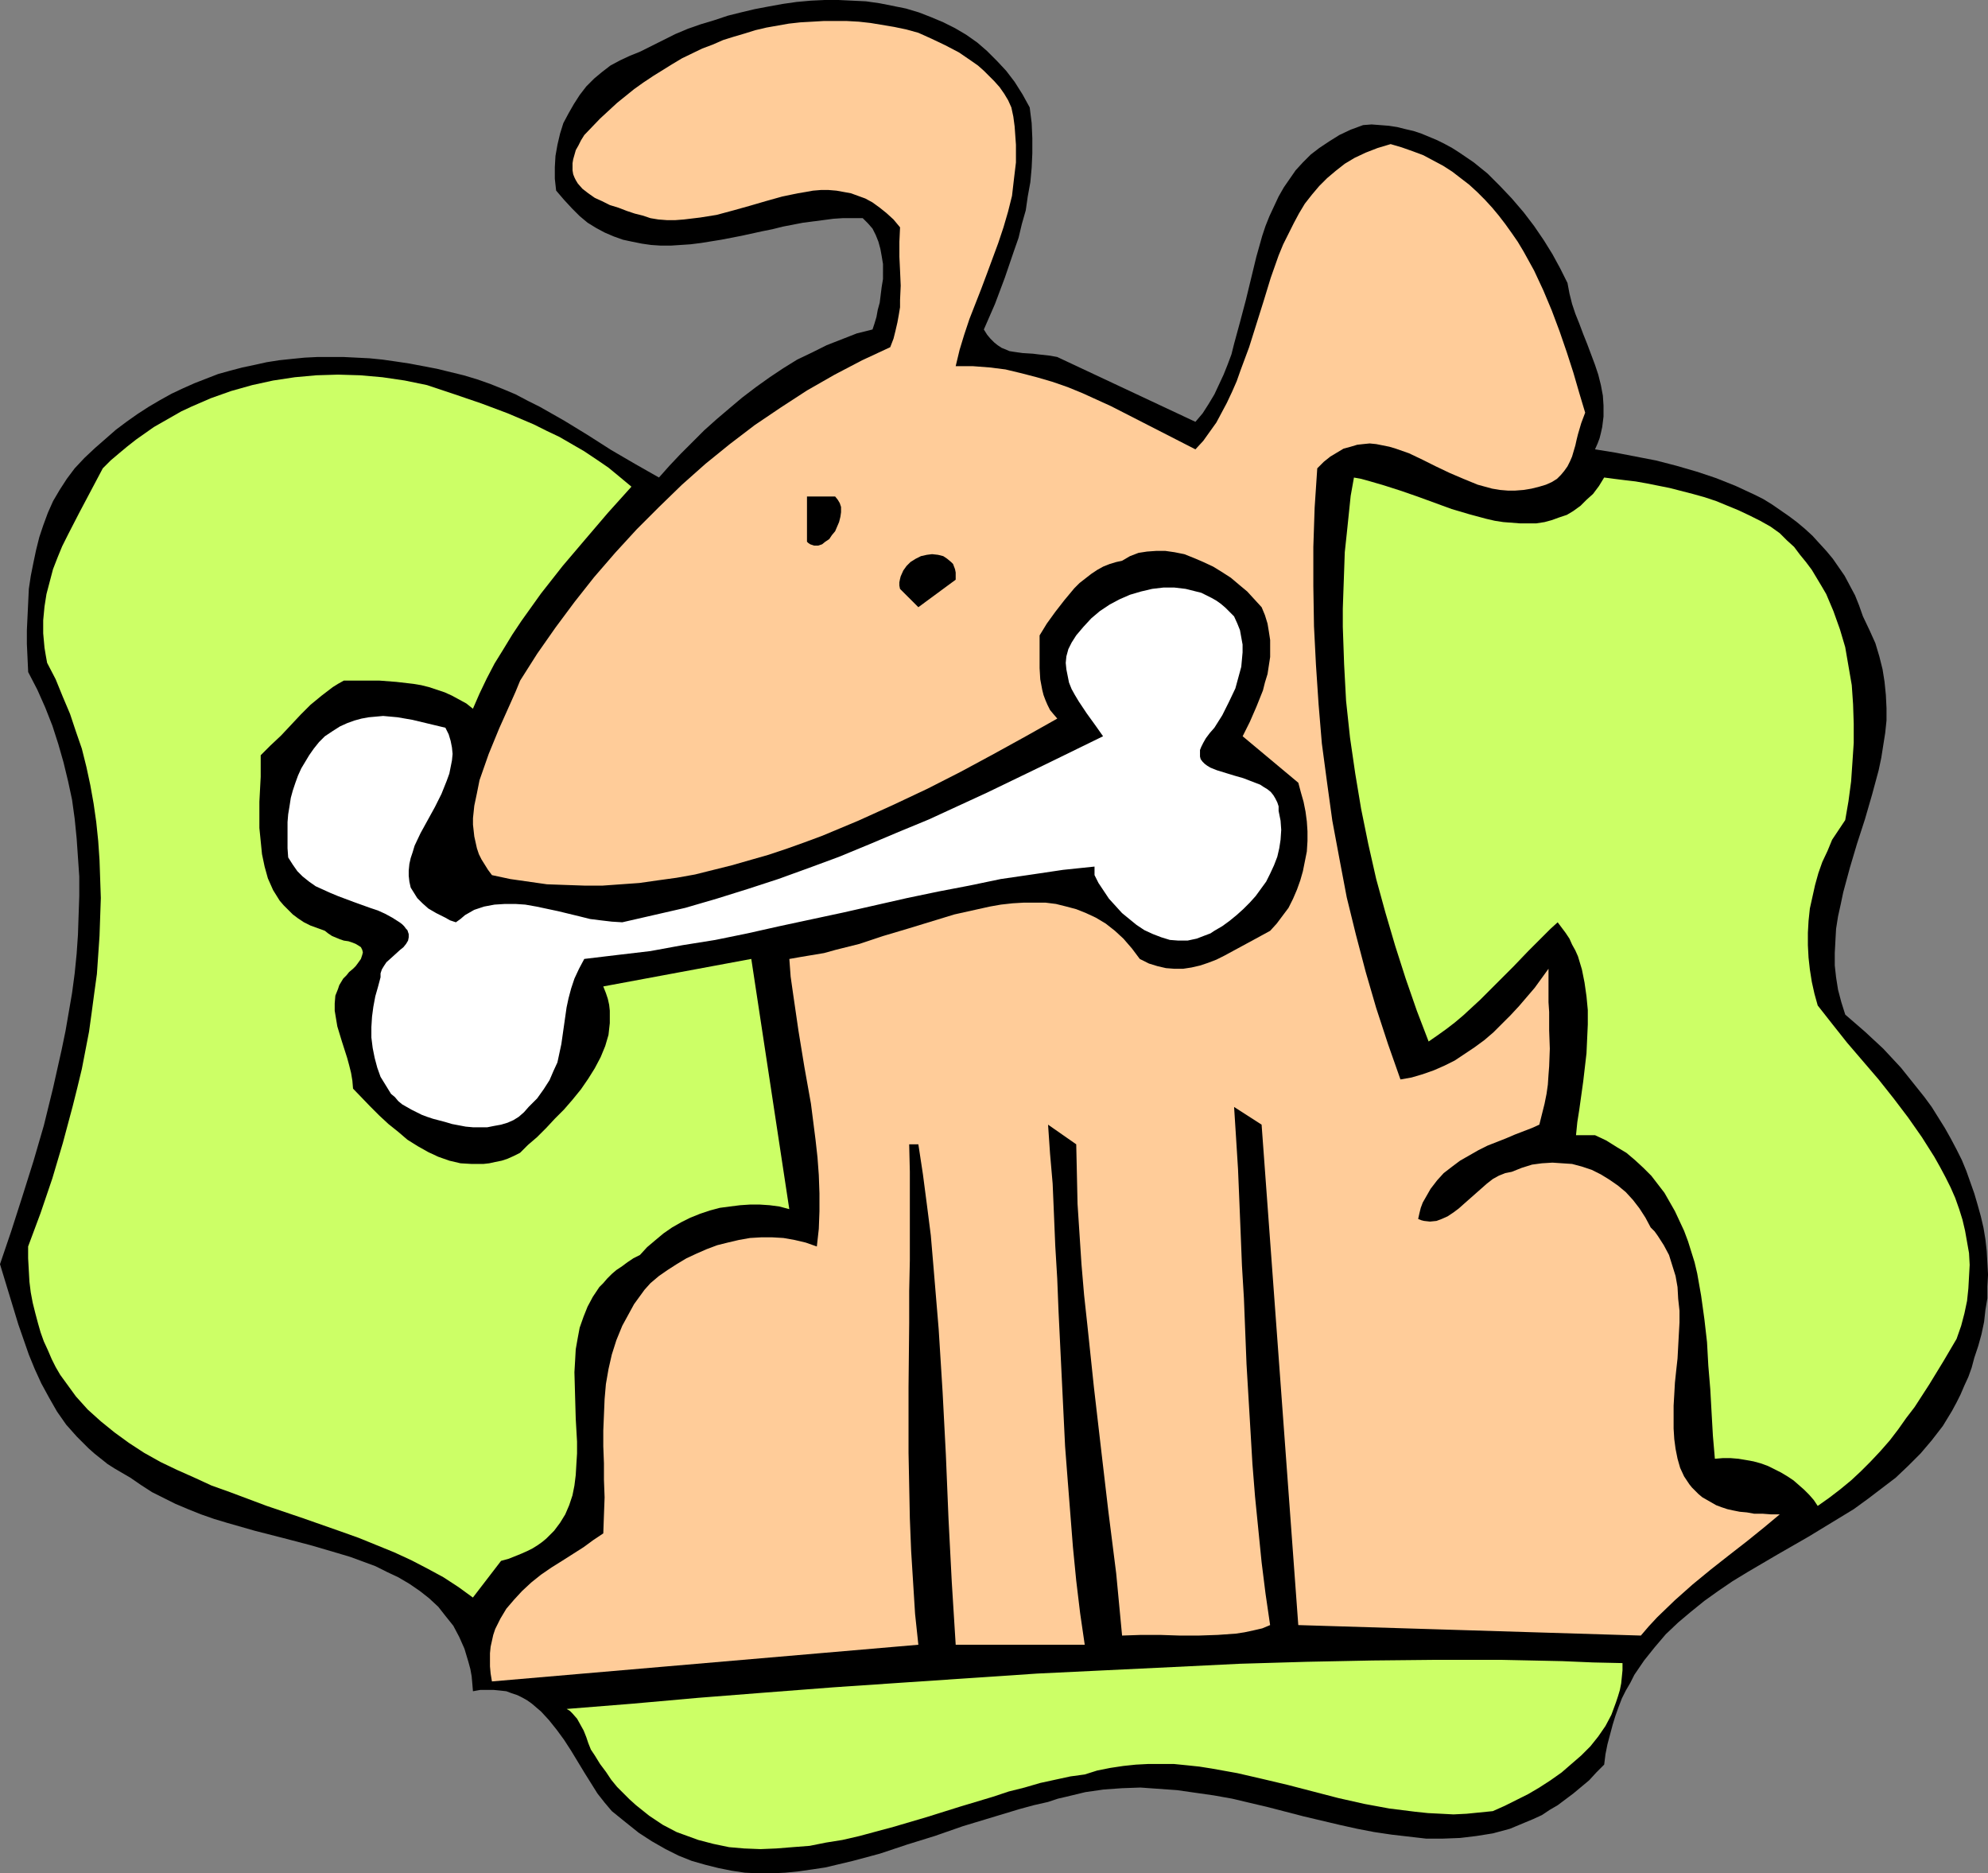
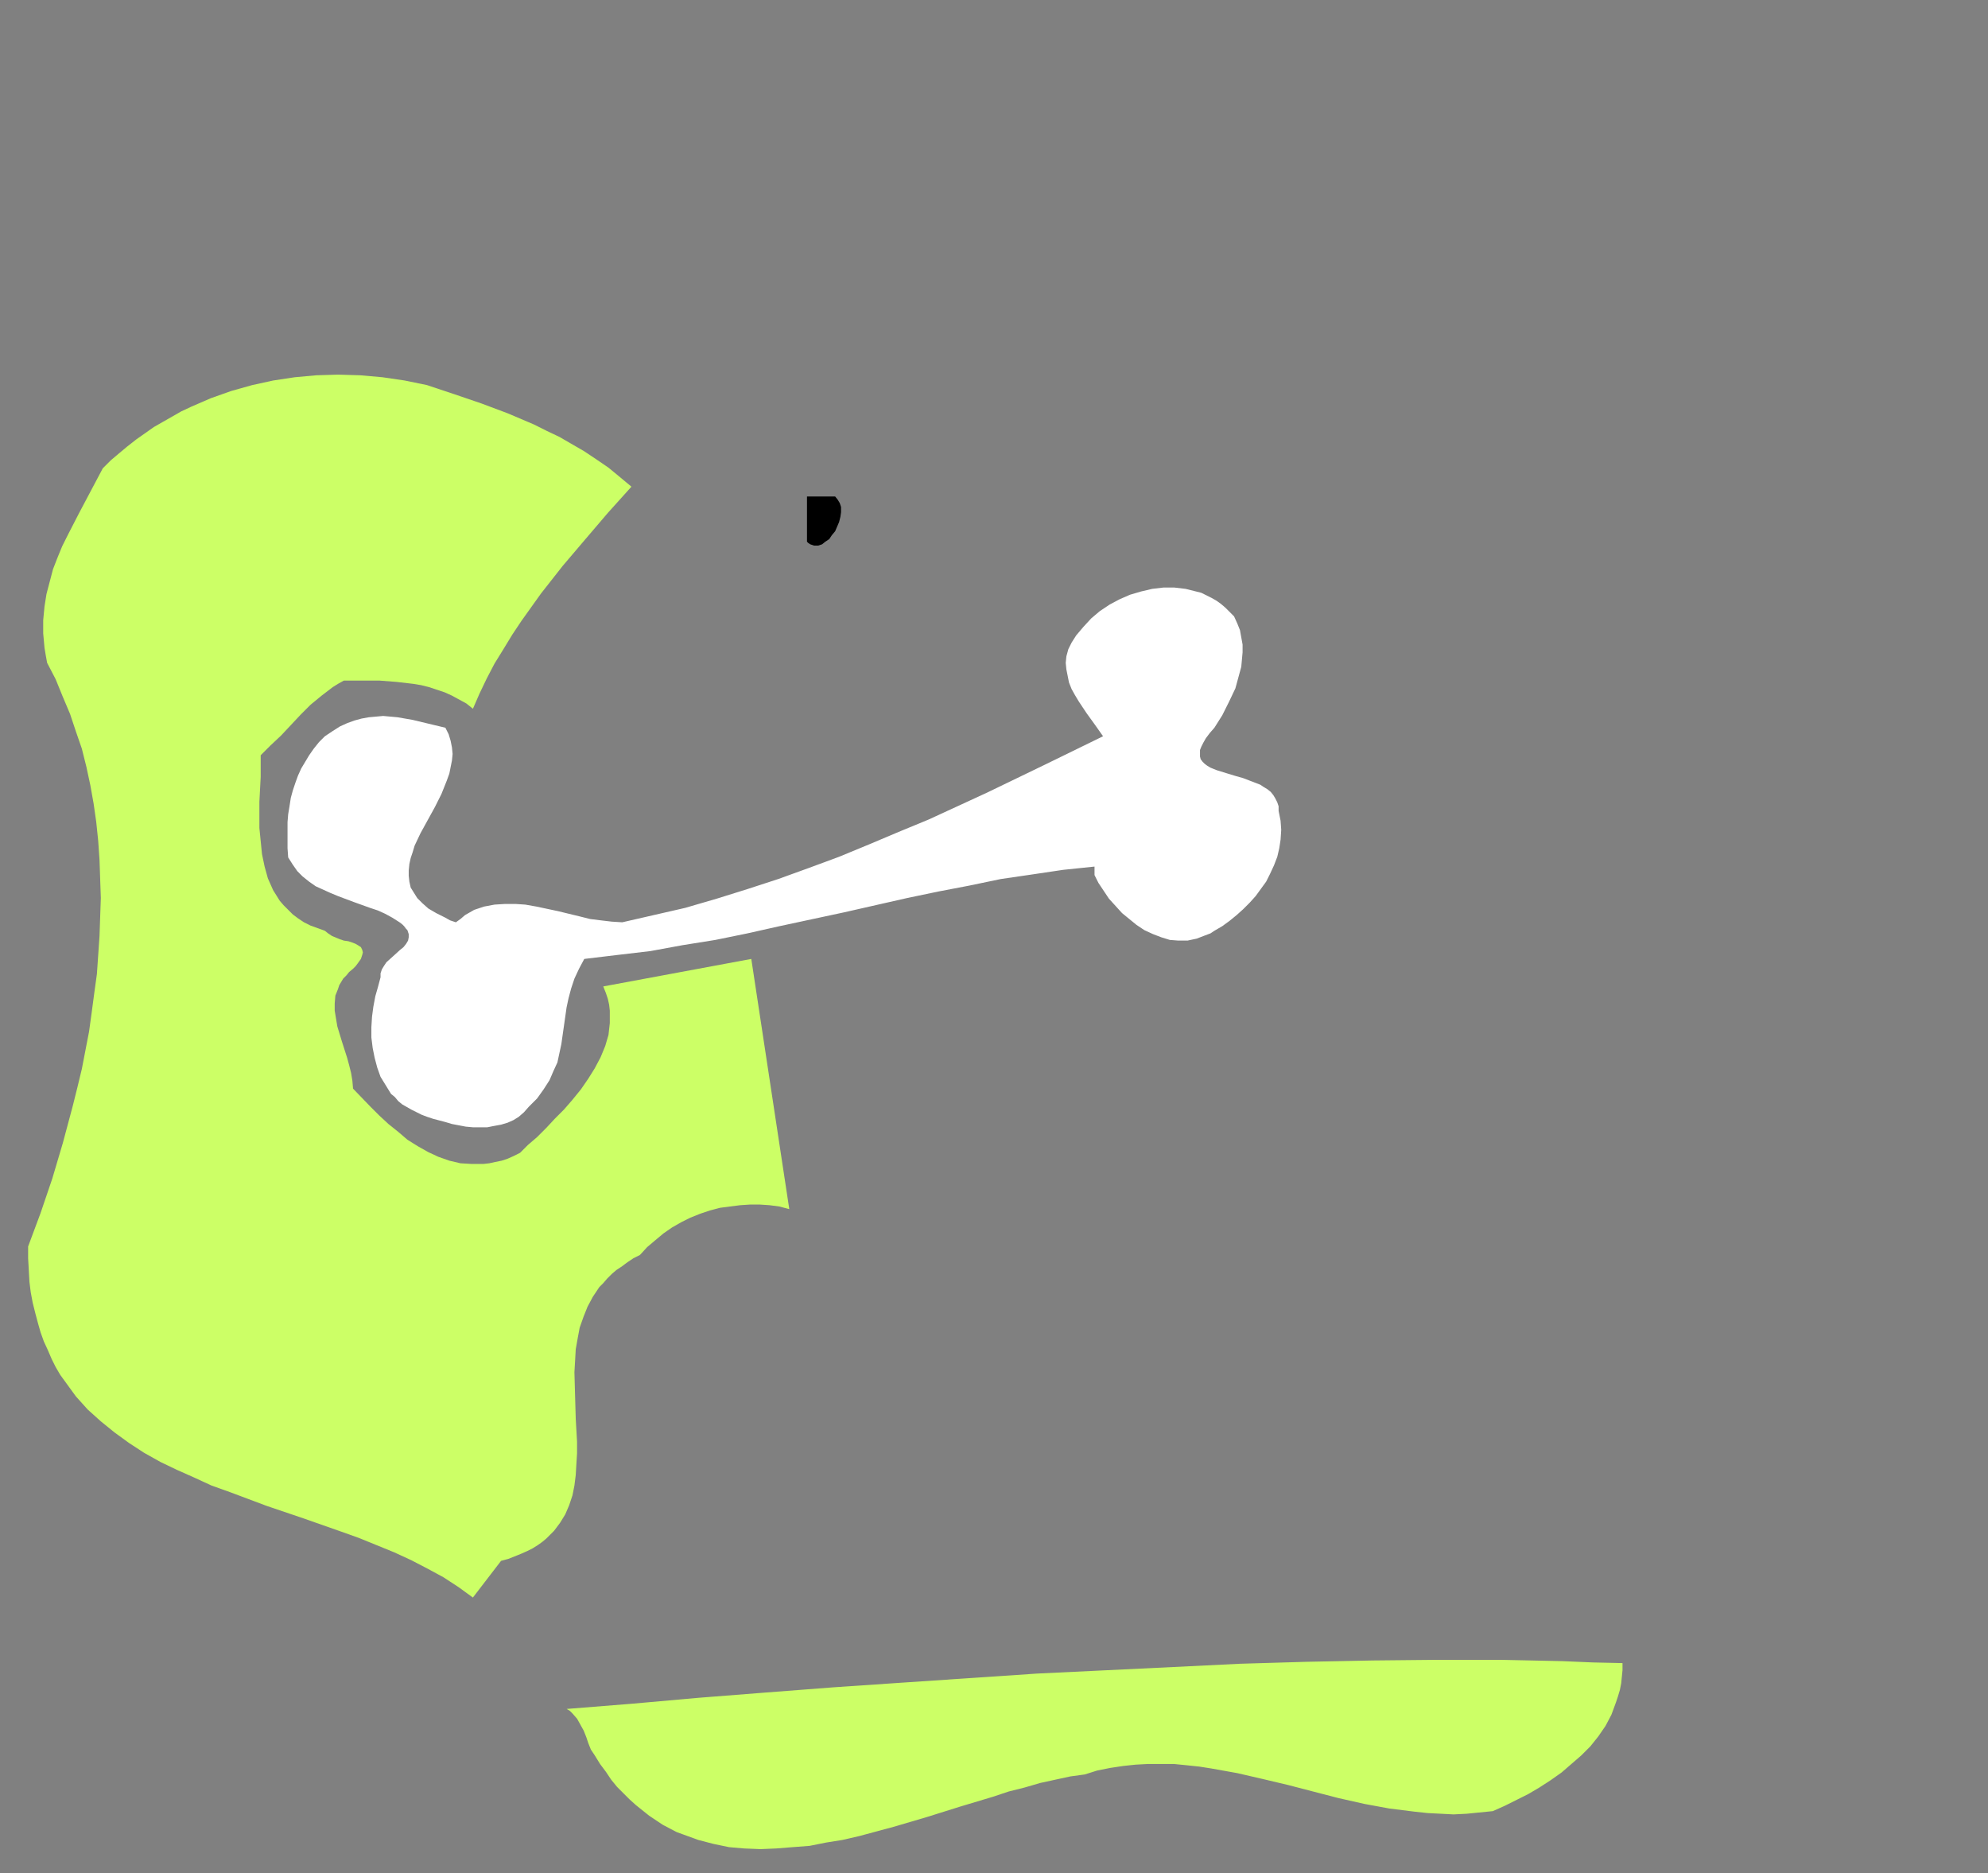
<svg xmlns="http://www.w3.org/2000/svg" xmlns:ns1="http://sodipodi.sourceforge.net/DTD/sodipodi-0.dtd" xmlns:ns2="http://www.inkscape.org/namespaces/inkscape" version="1.0" width="129.766mm" height="122.263mm" id="svg8" ns1:docname="Dog with Bone 20.wmf">
  <rect width="100%" height="100%" fill="#808080" stroke="none" />
  <ns1:namedview id="namedview8" pagecolor="#ffffff" bordercolor="#000000" borderopacity="0.25" ns2:showpageshadow="2" ns2:pageopacity="0.0" ns2:pagecheckerboard="0" ns2:deskcolor="#d1d1d1" ns2:document-units="mm" />
  <defs id="defs1">
    <pattern id="WMFhbasepattern" patternUnits="userSpaceOnUse" width="6" height="6" x="0" y="0" />
  </defs>
-   <path style="fill:#000000;fill-opacity:1;fill-rule:evenodd;stroke:none" d="m 254.035,26.498 0.485,3.878 0.162,3.716 v 3.716 l -0.162,3.555 -0.323,3.555 -0.646,3.555 -0.485,3.393 -0.97,3.393 -0.808,3.393 -1.131,3.231 -2.262,6.624 -2.424,6.463 -2.747,6.301 0.808,1.293 0.808,0.969 0.97,0.969 0.808,0.646 0.97,0.646 0.808,0.323 1.131,0.485 0.97,0.162 2.262,0.323 2.586,0.162 1.293,0.162 1.454,0.162 1.454,0.162 1.778,0.323 34.098,15.996 1.778,-2.1 1.454,-2.262 1.454,-2.424 1.131,-2.424 1.131,-2.424 0.97,-2.424 0.97,-2.585 0.646,-2.585 1.454,-5.332 1.454,-5.493 2.586,-10.664 1.454,-5.17 0.808,-2.424 0.97,-2.424 1.131,-2.424 1.131,-2.424 1.293,-2.262 1.454,-2.1 1.454,-2.1 1.778,-1.939 1.939,-1.939 2.101,-1.616 2.424,-1.616 2.586,-1.616 2.747,-1.293 3.07,-1.131 2.101,-0.162 2.101,0.162 2.101,0.162 2.101,0.323 1.939,0.485 2.101,0.485 1.939,0.646 1.939,0.808 1.939,0.808 1.939,0.969 1.778,0.969 1.778,1.131 3.555,2.424 3.394,2.747 3.07,3.07 2.909,3.07 2.909,3.393 2.586,3.393 2.424,3.555 2.101,3.393 1.939,3.555 1.778,3.555 0.485,2.585 0.646,2.585 0.808,2.424 0.97,2.424 0.97,2.585 0.97,2.424 1.939,5.17 0.808,2.424 0.646,2.585 0.485,2.585 0.162,2.424 v 2.747 l -0.323,2.585 -0.323,1.454 -0.323,1.293 -0.485,1.293 -0.646,1.454 5.01,0.808 5.01,0.969 5.01,0.969 5.01,1.293 5.01,1.454 4.848,1.616 4.848,1.939 4.525,2.1 2.262,1.131 2.101,1.293 2.101,1.454 2.101,1.454 1.939,1.454 1.939,1.616 1.939,1.777 1.616,1.777 1.778,1.939 1.616,1.939 1.454,2.1 1.454,2.1 1.293,2.424 1.293,2.424 0.97,2.424 0.97,2.747 1.616,3.393 1.454,3.231 0.97,3.231 0.808,3.231 0.485,3.07 0.323,3.231 0.162,3.231 v 3.07 l -0.323,3.07 -0.485,3.07 -0.485,3.07 -0.646,3.07 -1.616,5.978 -1.778,6.14 -1.939,5.978 -1.778,5.978 -1.616,5.978 -0.646,3.07 -0.646,2.908 -0.485,3.07 -0.162,2.908 -0.162,3.07 v 3.07 l 0.323,2.908 0.485,3.07 0.808,3.07 0.97,3.07 4.848,4.201 4.525,4.201 4.363,4.686 1.939,2.424 1.939,2.424 1.939,2.424 1.778,2.424 1.616,2.585 1.616,2.585 1.454,2.585 1.454,2.747 1.293,2.585 1.131,2.747 0.97,2.747 0.97,2.747 0.808,2.747 0.808,2.908 0.646,2.747 0.485,2.908 0.323,2.908 0.162,2.908 0.162,2.908 -0.162,2.908 v 2.908 l -0.485,2.908 -0.323,2.908 -0.646,3.07 -0.808,2.908 -0.97,2.908 -0.646,2.424 -0.808,2.262 -0.97,2.1 -0.97,2.262 -0.97,1.939 -1.131,2.1 -2.262,3.716 -2.747,3.555 -2.747,3.231 -3.07,3.07 -3.07,2.908 -3.394,2.585 -3.394,2.585 -3.555,2.585 -3.717,2.262 -7.434,4.524 -7.595,4.362 -7.434,4.362 -3.717,2.262 -3.555,2.424 -3.394,2.424 -3.394,2.747 -3.07,2.585 -3.07,2.908 -2.747,3.231 -2.586,3.231 -2.424,3.555 -0.97,1.939 -1.131,1.939 -0.97,1.939 -0.808,2.1 -0.808,2.262 -0.646,2.1 -0.646,2.424 -0.646,2.424 -0.485,2.424 -0.323,2.585 -1.939,1.939 -1.778,1.939 -1.939,1.616 -1.939,1.616 -1.939,1.454 -1.939,1.454 -1.939,1.131 -1.939,1.293 -2.101,0.969 -1.939,0.808 -1.939,0.808 -1.939,0.808 -4.202,1.131 -4.04,0.646 -4.04,0.485 -4.202,0.162 h -4.202 l -4.202,-0.485 -4.202,-0.485 -4.363,-0.646 -4.202,-0.808 -4.363,-0.969 -8.888,-2.1 -8.726,-2.262 -8.888,-2.1 -4.525,-0.808 -4.525,-0.646 -4.525,-0.646 -4.525,-0.323 -4.525,-0.323 -4.525,0.162 -4.525,0.323 -4.525,0.646 -4.686,1.131 -2.101,0.485 -2.424,0.808 -3.555,0.808 -3.555,0.969 -6.949,2.1 -6.949,2.1 -6.949,2.424 -6.787,2.1 -6.787,2.262 -6.626,1.777 -6.787,1.616 -3.232,0.485 -3.394,0.485 -3.232,0.323 -3.394,0.162 h -3.232 l -3.394,-0.162 -3.232,-0.485 -3.232,-0.646 -3.232,-0.808 -3.394,-0.969 -3.232,-1.293 -3.232,-1.616 -3.394,-1.939 -3.232,-2.1 -3.232,-2.585 -3.394,-2.747 -1.778,-2.1 -1.778,-2.262 -1.616,-2.585 -1.616,-2.585 -3.232,-5.332 -1.778,-2.747 -1.778,-2.424 -1.939,-2.424 -1.939,-2.1 -1.131,-0.969 -1.131,-0.969 -1.131,-0.808 -1.131,-0.646 -1.293,-0.646 -1.454,-0.485 -1.293,-0.485 -1.454,-0.162 -1.616,-0.162 h -1.616 -1.778 l -1.778,0.323 -0.162,-1.939 -0.162,-1.777 -0.323,-1.777 -0.485,-1.777 -0.97,-3.231 -1.293,-2.908 -1.454,-2.747 -1.939,-2.424 -1.778,-2.262 -2.262,-2.1 -2.262,-1.777 -2.586,-1.777 -2.747,-1.616 -2.747,-1.293 -2.909,-1.454 -3.07,-1.131 -3.07,-1.131 -3.232,-0.969 -6.626,-1.939 -6.787,-1.777 -6.949,-1.777 -6.787,-1.939 -3.232,-0.969 -3.232,-1.131 -3.232,-1.293 -3.07,-1.293 -2.909,-1.454 -2.909,-1.454 -2.747,-1.777 -2.586,-1.777 -1.939,-1.131 -1.939,-1.131 -1.778,-1.131 -1.616,-1.293 -1.616,-1.293 -1.454,-1.293 -2.909,-2.908 -2.586,-2.908 -2.262,-3.231 -1.939,-3.393 -1.939,-3.555 L 8.565,337.685 7.11,334.131 5.818,330.415 4.525,326.699 2.262,319.266 0,311.834 l 2.747,-8.079 2.747,-8.563 2.747,-8.725 2.586,-8.886 2.262,-9.21 2.101,-9.371 0.97,-4.686 1.616,-9.371 0.646,-4.847 0.485,-4.847 0.323,-4.686 0.162,-4.847 0.162,-4.686 v -4.847 l -0.323,-4.686 -0.323,-4.686 -0.485,-4.847 -0.646,-4.686 -0.97,-4.524 -1.131,-4.686 -1.293,-4.524 -1.454,-4.524 -1.778,-4.524 -1.939,-4.362 -2.262,-4.362 -0.323,-6.948 v -3.393 l 0.162,-3.393 0.162,-3.393 0.162,-3.393 0.485,-3.231 0.646,-3.231 0.646,-3.07 0.808,-3.231 0.97,-2.908 1.131,-3.07 1.293,-2.908 1.616,-2.747 1.778,-2.747 1.939,-2.585 2.424,-2.585 2.586,-2.424 2.586,-2.262 2.586,-2.262 2.586,-1.939 2.747,-1.939 2.747,-1.777 2.747,-1.616 2.909,-1.616 2.747,-1.293 2.909,-1.293 2.909,-1.131 2.909,-1.131 2.909,-0.808 3.07,-0.808 3.07,-0.646 2.909,-0.646 3.07,-0.485 3.07,-0.323 3.232,-0.323 3.232,-0.162 h 3.07 3.232 l 3.232,0.162 3.232,0.162 3.232,0.323 3.394,0.485 3.232,0.485 6.787,1.293 6.626,1.616 3.232,0.969 3.232,1.131 3.232,1.293 3.07,1.293 3.07,1.616 2.909,1.454 5.979,3.393 5.818,3.555 5.818,3.716 5.818,3.393 5.979,3.393 2.586,-2.908 2.747,-2.908 2.909,-2.908 2.909,-2.908 3.07,-2.747 3.232,-2.747 3.07,-2.585 3.394,-2.585 3.394,-2.424 3.394,-2.262 3.394,-2.1 3.717,-1.777 3.555,-1.777 3.717,-1.454 3.717,-1.454 3.878,-0.969 0.485,-1.454 0.485,-1.616 0.323,-1.777 0.485,-1.777 0.485,-3.878 0.323,-1.939 V 67.052 65.114 l -0.323,-1.939 -0.323,-1.777 -0.485,-1.777 -0.646,-1.616 -0.808,-1.616 -1.131,-1.293 -1.293,-1.293 h -2.424 -2.424 l -2.424,0.162 -2.424,0.323 -5.01,0.646 -5.01,0.969 -2.586,0.646 -2.424,0.485 -5.171,1.131 -5.01,0.969 -5.01,0.808 -2.586,0.323 -2.424,0.162 -2.424,0.162 h -2.424 l -2.424,-0.162 -2.262,-0.323 -2.424,-0.485 -2.262,-0.485 -2.262,-0.808 -2.262,-0.969 -2.101,-1.131 -2.101,-1.293 -1.939,-1.616 -1.939,-1.939 -1.939,-2.1 -1.939,-2.262 -0.323,-2.908 v -2.908 l 0.162,-2.747 0.485,-2.747 0.646,-2.747 0.808,-2.585 1.293,-2.424 1.293,-2.262 1.454,-2.262 1.616,-2.1 1.939,-1.939 1.939,-1.616 2.101,-1.616 2.424,-1.293 2.424,-1.131 2.424,-0.969 2.909,-1.454 2.909,-1.454 2.909,-1.454 3.07,-1.293 3.232,-1.131 3.232,-0.969 3.394,-1.131 3.232,-0.808 3.394,-0.808 3.394,-0.646 3.555,-0.646 3.394,-0.485 3.555,-0.323 L 203.454,0 h 3.394 l 3.394,0.162 3.394,0.162 3.394,0.485 3.232,0.646 3.232,0.646 3.232,0.969 2.909,1.131 3.07,1.293 2.909,1.454 2.747,1.616 2.747,1.939 2.424,2.1 2.424,2.424 2.262,2.424 2.101,2.747 1.939,3.07 z" id="path1" />
-   <path style="fill:#ffcc99;fill-opacity:1;fill-rule:evenodd;stroke:none" d="m 249.51,26.498 0.485,2.262 0.323,2.424 0.162,2.262 0.162,2.262 v 2.1 2.262 l -0.485,4.039 -0.485,4.201 -0.97,3.878 -1.131,3.878 -1.293,3.878 -2.747,7.432 -1.454,3.878 -1.454,3.716 -1.454,3.716 -1.293,3.878 -1.131,3.716 -0.97,4.039 h 4.202 l 4.202,0.323 3.878,0.485 4.04,0.969 3.717,0.969 3.878,1.131 3.717,1.293 3.555,1.454 3.555,1.616 3.555,1.616 6.949,3.555 6.949,3.555 6.949,3.555 1.939,-2.1 1.616,-2.262 1.616,-2.262 1.293,-2.424 1.293,-2.424 1.293,-2.747 1.131,-2.585 0.97,-2.747 2.101,-5.655 1.778,-5.655 1.778,-5.655 1.778,-5.817 1.939,-5.493 1.131,-2.747 1.293,-2.585 1.293,-2.585 1.293,-2.424 1.454,-2.424 1.778,-2.262 1.778,-2.1 1.939,-1.939 2.101,-1.777 2.262,-1.777 2.424,-1.454 2.747,-1.293 2.909,-1.131 3.232,-0.969 2.747,0.808 2.747,0.969 2.586,0.969 2.424,1.293 2.424,1.293 2.262,1.454 2.101,1.616 2.101,1.616 1.939,1.777 1.939,1.939 1.778,1.939 1.616,1.939 1.616,2.1 1.616,2.262 1.454,2.1 1.454,2.424 2.586,4.686 2.262,4.847 2.101,5.009 1.939,5.17 1.778,5.17 1.616,5.009 1.454,5.009 1.454,4.847 -0.485,1.293 -0.485,1.293 -0.808,2.747 -0.323,1.293 -0.323,1.454 -0.808,2.747 -0.485,1.131 -0.646,1.293 -0.808,1.131 -0.808,0.969 -0.97,0.969 -1.293,0.808 -1.454,0.646 -1.616,0.485 -1.939,0.485 -1.939,0.323 -2.101,0.162 h -1.778 l -1.939,-0.162 -1.939,-0.323 -1.778,-0.485 -1.778,-0.485 -3.555,-1.454 -3.394,-1.454 -3.394,-1.616 -3.232,-1.616 -3.394,-1.616 -3.232,-1.131 -1.616,-0.485 -1.616,-0.323 -1.616,-0.323 -1.616,-0.162 -1.616,0.162 -1.454,0.162 -1.616,0.485 -1.778,0.485 -1.616,0.969 -1.616,0.969 -1.616,1.293 -1.616,1.616 -0.646,9.694 -0.323,9.694 v 9.694 l 0.162,9.856 0.485,9.533 0.646,9.694 0.808,9.694 1.293,9.694 1.293,9.371 1.778,9.533 1.778,9.371 2.262,9.21 2.424,9.21 2.586,8.886 2.909,8.886 3.07,8.725 2.747,-0.485 2.747,-0.808 2.747,-0.969 2.586,-1.131 2.586,-1.293 2.424,-1.616 2.424,-1.616 2.424,-1.777 2.262,-1.939 2.101,-2.1 2.101,-2.1 2.101,-2.262 1.939,-2.262 1.939,-2.262 3.394,-4.686 v 5.655 2.585 l 0.162,2.424 v 4.524 l 0.162,4.524 -0.162,4.362 -0.162,2.1 -0.162,2.424 -0.323,2.262 -0.485,2.424 -0.646,2.585 -0.646,2.585 -1.778,0.808 -2.101,0.808 -2.101,0.808 -2.262,0.969 -4.525,1.777 -2.262,1.131 -2.262,1.293 -2.262,1.293 -1.939,1.454 -2.101,1.616 -1.616,1.777 -1.616,2.1 -1.293,2.262 -0.646,1.131 -0.485,1.293 -0.323,1.293 -0.323,1.454 0.808,0.323 0.646,0.162 1.454,0.162 1.616,-0.162 1.293,-0.485 1.454,-0.646 1.454,-0.969 1.293,-0.969 1.454,-1.293 2.747,-2.424 2.747,-2.424 1.454,-1.131 1.454,-0.808 1.616,-0.646 1.616,-0.323 2.424,-0.969 2.586,-0.808 2.424,-0.323 2.586,-0.162 2.424,0.162 2.424,0.162 2.424,0.646 2.424,0.808 2.262,1.131 2.101,1.293 2.101,1.454 1.939,1.616 1.778,1.939 1.616,2.1 1.454,2.262 1.293,2.424 0.97,0.969 0.808,1.131 1.454,2.262 1.293,2.424 0.808,2.585 0.808,2.585 0.485,2.747 0.162,2.908 0.323,2.908 v 2.908 l -0.162,2.908 -0.323,5.978 -0.323,2.908 -0.323,3.07 -0.162,2.908 -0.162,2.747 v 2.908 2.747 l 0.162,2.585 0.323,2.424 0.485,2.424 0.646,2.262 0.97,2.1 1.293,1.939 0.646,0.808 0.808,0.808 0.808,0.808 0.97,0.808 1.131,0.646 1.131,0.646 1.131,0.646 1.293,0.485 1.454,0.485 1.454,0.323 1.616,0.323 1.778,0.162 1.778,0.323 h 2.101 l 2.101,0.162 h 2.101 l -3.878,3.231 -4.202,3.393 -4.363,3.393 -4.525,3.555 -4.525,3.716 -4.363,3.878 -4.363,4.201 -2.101,2.262 -1.939,2.262 -84.517,-2.585 -9.05,-123.441 -6.787,-4.362 0.485,7.594 0.485,7.755 0.323,7.755 0.323,7.917 0.323,8.079 0.485,8.079 0.646,16.319 0.97,16.319 0.485,8.24 0.646,8.079 0.808,8.079 0.808,8.079 0.97,7.755 1.131,7.755 -1.939,0.808 -2.101,0.485 -2.262,0.485 -2.101,0.323 -2.262,0.162 -2.262,0.162 -4.686,0.162 h -4.686 l -4.848,-0.162 h -4.686 l -4.686,0.162 -1.454,-15.349 -1.939,-15.349 -1.778,-15.188 -1.778,-15.349 -1.616,-15.349 -0.808,-7.432 -0.646,-7.594 -0.485,-7.432 -0.485,-7.432 -0.162,-7.432 -0.162,-7.271 -6.949,-4.847 0.485,7.109 0.646,7.432 0.323,7.594 0.323,7.755 0.485,8.079 0.323,8.079 0.808,16.642 0.808,16.642 0.646,8.402 0.646,8.24 0.646,8.24 0.808,8.24 0.97,8.079 1.131,7.755 h -31.835 l -0.97,-15.511 -0.808,-15.672 -0.646,-15.672 -0.808,-15.511 -0.97,-15.511 -0.646,-7.755 -0.646,-7.755 -0.646,-7.594 -0.97,-7.594 -0.97,-7.432 -1.131,-7.432 h -2.262 l 0.162,6.786 v 6.948 7.271 7.594 l -0.162,7.594 v 7.917 l -0.162,15.834 v 16.157 l 0.162,8.079 0.162,8.079 0.323,8.079 0.485,7.755 0.485,7.755 0.808,7.594 -105.201,9.048 -0.323,-1.939 -0.162,-1.777 v -1.616 -1.616 l 0.162,-1.616 0.323,-1.454 0.323,-1.454 0.485,-1.454 0.646,-1.293 0.646,-1.293 1.454,-2.424 1.939,-2.262 1.939,-2.1 2.262,-2.1 2.424,-1.939 2.586,-1.777 2.586,-1.616 5.333,-3.393 2.424,-1.777 2.424,-1.616 0.162,-4.524 0.162,-4.362 -0.162,-4.362 v -4.039 l -0.162,-4.201 v -3.878 l 0.162,-3.878 0.162,-3.878 0.323,-3.716 0.646,-3.716 0.808,-3.555 1.131,-3.555 1.454,-3.555 0.97,-1.777 0.97,-1.777 0.97,-1.777 1.293,-1.777 1.293,-1.777 1.454,-1.616 2.101,-1.777 2.101,-1.454 2.262,-1.454 2.424,-1.454 2.424,-1.131 2.586,-1.131 2.586,-0.969 2.586,-0.646 2.747,-0.646 2.747,-0.485 2.747,-0.162 h 2.747 l 2.747,0.162 2.747,0.485 2.747,0.646 2.747,0.969 0.485,-4.362 0.162,-4.362 v -4.362 l -0.162,-4.524 -0.323,-4.362 -0.485,-4.362 -1.131,-8.886 -1.616,-9.048 -1.454,-8.886 -1.293,-8.886 -0.646,-4.524 -0.323,-4.362 2.747,-0.485 2.909,-0.485 2.909,-0.485 2.909,-0.808 5.818,-1.454 5.818,-1.939 5.979,-1.777 5.818,-1.777 5.818,-1.777 5.818,-1.293 2.909,-0.646 2.747,-0.485 2.909,-0.323 2.747,-0.162 h 2.586 2.747 l 2.586,0.323 2.586,0.646 2.424,0.646 2.424,0.969 2.424,1.131 2.424,1.454 2.262,1.777 2.101,1.939 2.101,2.424 1.939,2.585 2.262,1.131 2.101,0.646 2.101,0.485 2.101,0.162 h 2.101 l 2.101,-0.323 2.101,-0.485 1.939,-0.646 2.101,-0.808 1.939,-0.969 3.878,-2.1 3.878,-2.1 3.555,-1.939 1.616,-1.777 1.454,-1.939 1.454,-1.939 1.131,-2.262 0.97,-2.262 0.808,-2.262 0.646,-2.262 0.485,-2.424 0.485,-2.424 0.162,-2.585 v -2.424 l -0.162,-2.424 -0.323,-2.424 -0.485,-2.424 -0.646,-2.262 -0.646,-2.424 -13.736,-11.472 1.778,-3.555 1.616,-3.716 1.616,-4.039 0.485,-1.939 0.646,-2.1 0.323,-2.1 0.323,-2.1 v -2.1 -2.1 l -0.323,-2.1 -0.323,-1.939 -0.646,-2.1 -0.808,-1.939 -1.778,-1.939 -1.778,-1.939 -1.939,-1.616 -2.101,-1.777 -2.262,-1.454 -2.101,-1.293 -2.424,-1.131 -2.262,-0.969 -2.424,-0.969 -2.424,-0.485 -2.262,-0.323 h -2.262 l -2.262,0.162 -2.101,0.323 -2.101,0.808 -1.939,1.131 -1.454,0.323 -1.616,0.485 -1.616,0.646 -1.454,0.808 -1.454,0.969 -1.454,1.131 -1.454,1.131 -1.293,1.293 -2.424,2.908 -2.262,2.908 -2.101,2.908 -1.778,2.908 v 8.079 l 0.162,2.747 0.485,2.585 0.323,1.293 0.485,1.293 0.485,1.131 0.646,1.293 0.808,0.969 0.97,1.131 -7.757,4.362 -7.918,4.362 -8.08,4.362 -8.242,4.201 -8.565,4.039 -8.565,3.878 -8.888,3.716 -4.363,1.616 -4.525,1.616 -4.363,1.454 -4.525,1.293 -4.525,1.293 -4.525,1.131 -4.525,1.131 -4.525,0.808 -4.686,0.646 -4.525,0.646 -4.525,0.323 -4.525,0.323 h -4.525 l -4.686,-0.162 -4.525,-0.162 -4.525,-0.646 -4.525,-0.646 -4.525,-0.969 -0.97,-1.293 -0.808,-1.293 -0.808,-1.293 -0.646,-1.293 -0.485,-1.454 -0.323,-1.454 -0.323,-1.454 -0.162,-1.454 -0.162,-1.454 v -1.616 l 0.323,-3.07 0.646,-3.07 0.646,-3.231 1.131,-3.231 1.131,-3.231 2.586,-6.301 2.747,-6.14 1.293,-2.908 1.131,-2.747 4.202,-6.624 4.525,-6.463 4.686,-6.301 4.848,-6.14 5.171,-5.978 5.333,-5.817 5.494,-5.493 5.656,-5.493 5.818,-5.17 5.979,-4.847 6.141,-4.686 6.464,-4.362 6.464,-4.201 6.787,-3.878 6.787,-3.555 6.949,-3.231 0.808,-2.1 0.485,-1.939 0.485,-2.1 0.323,-1.777 0.323,-1.939 v -1.777 l 0.162,-3.555 -0.162,-3.716 -0.162,-3.393 v -3.716 l 0.162,-3.555 -1.616,-1.939 -1.778,-1.616 -1.616,-1.293 -1.778,-1.293 -1.778,-0.969 -1.778,-0.646 -1.778,-0.646 -1.778,-0.323 -1.778,-0.323 -1.939,-0.162 h -1.939 l -1.939,0.162 -1.778,0.323 -1.939,0.323 -3.878,0.808 -4.04,1.131 -3.878,1.131 -4.04,1.131 -4.202,1.131 -4.04,0.646 -4.04,0.485 -2.101,0.162 h -2.101 l -2.101,-0.162 -1.939,-0.323 -1.939,-0.646 -1.939,-0.485 -1.939,-0.646 -2.101,-0.808 -2.101,-0.646 -1.939,-0.969 -1.778,-0.808 -1.616,-1.131 -1.454,-1.131 -1.131,-1.293 -0.485,-0.808 -0.323,-0.646 -0.323,-0.808 -0.162,-0.969 v -0.808 -0.969 l 0.162,-0.969 0.323,-1.131 0.323,-1.131 0.646,-1.131 0.646,-1.293 0.808,-1.293 3.878,-4.039 4.202,-3.878 4.202,-3.393 2.262,-1.616 2.424,-1.616 4.686,-2.908 2.424,-1.454 5.01,-2.424 2.586,-0.969 2.586,-1.131 2.586,-0.808 2.747,-0.808 2.586,-0.808 2.747,-0.646 2.747,-0.485 2.747,-0.485 2.909,-0.323 2.909,-0.162 2.747,-0.162 h 2.909 2.909 l 2.909,0.162 2.909,0.323 2.909,0.485 2.909,0.485 3.07,0.646 2.909,0.808 3.232,1.454 3.394,1.616 3.394,1.777 3.07,2.1 1.616,1.131 1.454,1.293 1.293,1.293 1.293,1.293 1.293,1.454 1.131,1.616 0.97,1.616 z" id="path2" />
  <path style="fill:#ccff66;fill-opacity:1;fill-rule:evenodd;stroke:none" d="m 155.782,120.048 -5.818,6.463 -5.656,6.624 -5.494,6.463 -5.333,6.786 -2.424,3.393 -2.424,3.393 -2.262,3.393 -2.262,3.716 -2.101,3.393 -1.939,3.716 -1.778,3.716 -1.616,3.716 -1.616,-1.293 -1.778,-0.969 -1.778,-0.969 -1.778,-0.808 -1.939,-0.646 -1.939,-0.646 -1.939,-0.485 -1.939,-0.323 -4.202,-0.485 -4.202,-0.323 h -4.202 -4.525 l -1.454,0.808 -1.293,0.808 -2.747,2.1 -2.747,2.262 -2.424,2.424 -4.848,5.17 -2.586,2.424 -2.424,2.424 v 2.585 2.747 l -0.162,3.07 -0.162,3.07 v 6.463 l 0.323,3.231 0.323,3.231 0.646,3.07 0.808,2.908 0.646,1.454 0.646,1.454 0.808,1.293 0.808,1.293 0.97,1.131 1.131,1.131 1.131,1.131 1.293,0.969 1.454,0.969 1.616,0.808 1.778,0.646 1.778,0.646 0.808,0.646 0.97,0.646 1.939,0.808 0.97,0.323 1.131,0.162 0.97,0.323 0.808,0.323 0.808,0.485 0.485,0.323 0.323,0.646 0.162,0.646 -0.162,0.646 -0.162,0.485 -0.162,0.485 -0.808,1.131 -0.485,0.646 -0.646,0.646 -0.97,0.808 -0.646,0.808 -0.808,0.808 -0.485,0.808 -0.485,0.808 -0.323,0.969 -0.646,1.616 -0.162,1.939 v 1.777 l 0.323,1.939 0.323,1.939 1.131,3.716 1.293,4.039 0.485,1.777 0.485,1.939 0.323,1.939 0.162,1.939 4.202,4.362 2.262,2.262 2.262,2.1 2.424,1.939 2.262,1.939 2.586,1.616 2.586,1.454 2.424,1.131 2.747,0.969 2.747,0.646 2.747,0.162 h 1.454 1.454 l 1.454,-0.162 1.454,-0.323 1.616,-0.323 1.454,-0.485 1.454,-0.646 1.616,-0.808 1.939,-1.939 2.262,-1.939 2.262,-2.262 2.101,-2.262 2.262,-2.262 2.101,-2.424 2.101,-2.585 1.778,-2.585 1.616,-2.585 1.454,-2.747 1.131,-2.747 0.808,-2.747 0.162,-1.454 0.162,-1.454 v -1.616 -1.454 l -0.162,-1.454 -0.323,-1.454 -0.485,-1.454 -0.646,-1.616 36.522,-6.786 9.373,61.72 -2.424,-0.646 -2.424,-0.323 -2.424,-0.162 h -2.424 l -2.424,0.162 -2.586,0.323 -2.424,0.323 -2.424,0.646 -2.424,0.808 -2.424,0.969 -2.262,1.131 -2.262,1.293 -2.101,1.454 -1.939,1.616 -2.101,1.777 -1.778,1.939 -1.616,0.808 -1.454,0.969 -1.293,0.969 -1.454,0.969 -1.131,0.969 -1.131,1.131 -0.97,1.131 -0.97,0.969 -1.616,2.424 -1.293,2.424 -0.97,2.424 -0.97,2.747 -0.485,2.585 -0.485,2.747 -0.162,2.908 -0.162,2.747 0.162,5.817 0.162,5.655 0.323,5.655 v 2.908 l -0.162,2.585 -0.162,2.747 -0.323,2.585 -0.485,2.424 -0.808,2.424 -0.97,2.262 -1.293,2.1 -1.454,1.939 -0.97,0.969 -0.97,0.969 -0.97,0.808 -1.131,0.808 -1.293,0.808 -1.293,0.646 -1.454,0.646 -1.616,0.646 -1.616,0.646 -1.778,0.485 -6.949,9.048 -3.555,-2.585 -3.717,-2.424 -3.878,-2.1 -4.04,-2.1 -4.202,-1.939 -4.363,-1.777 -4.363,-1.777 -4.525,-1.616 -9.211,-3.231 -9.05,-3.07 -9.05,-3.393 -4.525,-1.616 -4.202,-1.939 -4.363,-1.939 -4.04,-1.939 -4.04,-2.262 -3.717,-2.424 -3.555,-2.585 -3.394,-2.747 -3.232,-2.908 -2.909,-3.231 -1.293,-1.777 -1.293,-1.777 -1.293,-1.777 -1.131,-1.939 -0.97,-1.939 -0.97,-2.262 -0.97,-2.1 -0.808,-2.262 -0.646,-2.262 -0.646,-2.424 -0.646,-2.585 -0.485,-2.585 -0.323,-2.585 -0.162,-2.908 -0.162,-2.908 v -2.908 l 3.07,-8.24 2.909,-8.563 2.586,-8.725 2.424,-9.048 1.131,-4.524 1.131,-4.686 1.778,-9.21 0.646,-4.686 0.646,-4.847 0.646,-4.686 0.323,-4.686 0.323,-4.686 0.162,-4.686 0.162,-4.686 -0.162,-4.686 -0.162,-4.686 -0.323,-4.686 -0.485,-4.686 -0.646,-4.524 -0.808,-4.524 -0.97,-4.524 -1.131,-4.524 -1.454,-4.201 -1.454,-4.362 -1.778,-4.201 -1.778,-4.362 -2.101,-4.039 -0.323,-1.777 -0.323,-1.939 -0.323,-3.555 v -3.231 l 0.323,-3.393 0.485,-3.07 0.808,-3.07 0.808,-3.07 1.131,-2.908 1.131,-2.747 1.454,-2.908 2.747,-5.332 2.909,-5.493 2.909,-5.493 1.939,-1.939 2.101,-1.777 1.939,-1.616 2.262,-1.777 4.363,-3.07 2.262,-1.293 4.525,-2.585 2.424,-1.131 4.848,-2.1 5.01,-1.777 5.171,-1.454 5.171,-1.131 5.333,-0.808 5.333,-0.485 5.333,-0.162 5.494,0.162 5.494,0.485 5.494,0.808 5.494,1.131 6.787,2.262 6.626,2.262 6.464,2.424 6.464,2.747 3.232,1.616 3.07,1.454 3.07,1.777 3.07,1.777 2.909,1.939 3.07,2.1 2.747,2.262 z" id="path3" />
-   <path style="fill:#ccff66;fill-opacity:1;fill-rule:evenodd;stroke:none" d="m 395.758,117.786 2.424,0.323 2.586,0.323 2.747,0.323 2.747,0.485 5.656,1.131 5.656,1.454 2.909,0.808 2.909,0.969 2.747,1.131 2.747,1.131 2.747,1.293 2.586,1.293 2.586,1.454 2.262,1.616 1.778,1.777 1.778,1.616 1.454,1.939 1.454,1.777 1.454,1.939 2.424,4.039 1.131,1.939 1.778,4.201 0.808,2.262 0.808,2.262 1.293,4.362 0.808,4.686 0.808,4.686 0.323,4.686 0.162,4.847 v 4.686 l -0.323,4.847 -0.323,4.686 -0.646,4.847 -0.808,4.686 -1.616,2.424 -1.616,2.424 -1.131,2.747 -1.293,2.747 -0.97,2.747 -0.808,2.908 -0.646,2.908 -0.646,2.908 -0.323,3.07 -0.162,2.908 v 3.07 l 0.162,3.07 0.323,2.908 0.485,3.07 0.646,2.908 0.808,2.908 3.555,4.524 3.717,4.686 7.757,9.048 3.717,4.686 3.555,4.686 3.394,4.847 3.07,4.847 1.454,2.585 1.293,2.424 1.293,2.585 1.131,2.585 0.97,2.747 0.808,2.585 0.646,2.747 0.485,2.747 0.485,2.747 0.162,2.908 -0.162,2.908 -0.162,2.908 -0.323,3.07 -0.646,3.07 -0.808,3.07 -1.131,3.231 -3.232,5.493 -3.555,5.817 -3.555,5.493 -2.101,2.747 -1.939,2.747 -2.101,2.747 -2.262,2.585 -2.424,2.585 -2.424,2.424 -2.424,2.262 -2.747,2.262 -2.747,2.1 -2.747,1.939 -0.97,-1.454 -1.131,-1.293 -1.293,-1.293 -1.293,-1.131 -1.293,-1.131 -1.454,-0.969 -1.616,-0.969 -1.616,-0.808 -1.616,-0.808 -1.778,-0.646 -1.778,-0.485 -1.778,-0.323 -1.939,-0.323 -1.939,-0.162 h -1.939 l -1.939,0.162 -0.485,-5.655 -0.323,-5.655 -0.323,-5.817 -0.485,-5.817 -0.323,-5.817 -0.646,-5.655 -0.808,-5.817 -0.97,-5.493 -0.646,-2.747 -0.808,-2.585 -0.808,-2.585 -0.97,-2.585 -1.131,-2.424 -1.131,-2.424 -1.293,-2.262 -1.293,-2.262 -1.616,-2.1 -1.616,-2.1 -1.939,-1.939 -2.101,-1.939 -2.101,-1.777 -2.424,-1.454 -2.586,-1.616 -2.747,-1.293 h -4.686 l 0.323,-3.231 0.485,-3.07 0.97,-6.948 0.808,-6.948 0.162,-3.555 0.162,-3.555 v -3.555 l -0.323,-3.393 -0.485,-3.393 -0.646,-3.231 -0.97,-3.231 -0.646,-1.454 -0.808,-1.454 -0.646,-1.454 -0.97,-1.454 -0.97,-1.293 -0.97,-1.293 -1.778,1.616 -1.778,1.777 -3.717,3.716 -3.717,3.878 -4.04,4.039 -4.04,4.039 -4.202,3.878 -2.101,1.777 -2.101,1.616 -2.262,1.616 -2.101,1.454 -2.909,-7.594 -2.747,-7.917 -2.586,-8.079 -2.424,-8.24 -2.262,-8.24 -1.939,-8.563 -1.778,-8.725 -1.454,-8.725 -1.293,-8.886 -0.97,-9.048 -0.485,-9.048 -0.323,-9.21 v -4.524 l 0.162,-4.686 0.162,-4.524 0.162,-4.686 0.485,-4.524 0.485,-4.686 0.485,-4.686 0.808,-4.524 1.778,0.323 1.778,0.485 3.878,1.131 4.04,1.293 4.202,1.454 8.403,3.07 4.363,1.293 4.202,1.131 2.101,0.485 2.101,0.323 2.101,0.162 2.101,0.162 h 1.939 1.939 l 2.101,-0.323 1.778,-0.485 1.778,-0.646 1.939,-0.646 1.616,-0.969 1.778,-1.293 1.454,-1.454 1.616,-1.454 1.454,-1.939 z" id="path4" />
  <path style="fill:#000000;fill-opacity:1;fill-rule:evenodd;stroke:none" d="m 206.04,122.472 0.646,0.808 0.485,0.808 0.323,0.969 v 1.293 l -0.162,1.131 -0.323,1.293 -0.485,1.131 -0.485,1.131 -0.808,0.969 -0.646,0.969 -0.97,0.646 -0.808,0.646 -0.97,0.323 h -0.97 l -0.97,-0.323 -0.485,-0.323 -0.323,-0.323 v -11.148 z" id="path5" />
-   <path style="fill:#000000;fill-opacity:1;fill-rule:evenodd;stroke:none" d="m 235.774,142.991 -9.211,6.786 -4.525,-4.524 -0.162,-0.808 v -0.808 l 0.162,-0.808 0.162,-0.646 0.646,-1.454 0.808,-1.131 0.97,-0.969 1.293,-0.808 1.293,-0.646 1.454,-0.323 1.293,-0.162 1.454,0.162 1.293,0.323 0.97,0.646 0.97,0.808 0.485,0.485 0.485,1.293 0.162,0.808 v 0.969 z" id="path6" />
  <path style="fill:#ffffff;fill-opacity:1;fill-rule:evenodd;stroke:none" d="m 304.454,152.039 0.808,1.777 0.646,1.616 0.323,1.777 0.323,1.777 v 1.939 l -0.162,1.777 -0.162,1.777 -0.485,1.777 -0.485,1.777 -0.485,1.777 -1.616,3.393 -1.616,3.231 -1.939,3.07 -1.131,1.293 -0.97,1.293 -0.646,1.131 -0.485,0.969 -0.323,0.808 v 0.969 0.646 l 0.162,0.646 0.485,0.646 0.485,0.485 0.646,0.485 0.808,0.485 1.616,0.646 2.101,0.646 2.101,0.646 2.262,0.646 2.101,0.808 2.101,0.808 0.97,0.646 0.808,0.485 0.808,0.646 0.646,0.808 0.485,0.808 0.485,0.969 0.323,0.969 v 1.131 l 0.485,2.424 0.162,2.262 -0.162,2.424 -0.323,2.1 -0.485,2.1 -0.808,2.1 -0.97,2.1 -0.97,1.939 -1.293,1.777 -1.293,1.777 -1.454,1.616 -1.616,1.616 -1.616,1.454 -1.778,1.454 -1.778,1.293 -1.939,1.131 -0.97,0.646 -1.293,0.485 -2.101,0.808 -2.262,0.485 h -2.262 l -2.101,-0.162 -2.101,-0.646 -2.101,-0.808 -2.101,-0.969 -1.939,-1.293 -1.778,-1.454 -1.778,-1.454 -1.616,-1.777 -1.616,-1.777 -1.293,-1.939 -1.293,-1.939 -0.97,-1.939 v -2.1 l -7.757,0.808 -7.595,1.131 -7.757,1.131 -7.757,1.616 -7.595,1.454 -7.757,1.616 -15.675,3.555 -15.837,3.393 -7.918,1.777 -7.918,1.616 -8.08,1.293 -7.918,1.454 -8.242,0.969 -8.08,0.969 -1.293,2.424 -1.131,2.424 -0.808,2.424 -0.646,2.424 -0.485,2.262 -0.323,2.262 -0.646,4.524 -0.323,2.262 -0.485,2.262 -0.485,2.262 -0.97,2.1 -0.97,2.262 -1.454,2.262 -1.616,2.262 -0.97,0.969 -1.131,1.131 -1.131,1.293 -1.293,1.131 -1.293,0.808 -1.454,0.646 -1.616,0.485 -1.778,0.323 -1.616,0.323 h -1.778 -1.778 l -1.778,-0.162 -3.394,-0.646 -1.616,-0.485 -3.07,-0.808 -1.454,-0.485 -1.293,-0.485 -1.293,-0.646 -1.293,-0.646 -1.131,-0.646 -1.131,-0.646 -0.97,-0.808 -0.808,-0.969 -0.97,-0.808 -1.293,-2.1 -1.293,-2.1 -0.808,-2.262 -0.646,-2.424 -0.485,-2.424 -0.323,-2.585 v -2.585 l 0.162,-2.585 0.323,-2.424 0.485,-2.585 0.646,-2.262 0.646,-2.424 v -0.969 l 0.323,-0.969 0.485,-0.808 0.646,-0.969 1.616,-1.454 1.778,-1.616 0.808,-0.646 0.646,-0.808 0.485,-0.808 0.162,-0.808 v -0.808 l -0.323,-0.969 -0.323,-0.323 -0.485,-0.646 -0.485,-0.485 -0.646,-0.485 -1.778,-1.131 -1.778,-0.969 -1.778,-0.808 -1.939,-0.646 -4.04,-1.454 -3.878,-1.454 -1.939,-0.808 -1.778,-0.808 -1.778,-0.808 -1.616,-1.131 -1.616,-1.293 -1.293,-1.293 -1.131,-1.616 -1.131,-1.777 -0.162,-2.262 v -2.1 -2.262 -2.1 l 0.162,-1.939 0.323,-1.939 0.323,-2.1 0.485,-1.777 0.646,-1.939 0.646,-1.777 0.808,-1.777 0.97,-1.616 0.97,-1.616 1.131,-1.616 1.293,-1.616 1.454,-1.454 1.939,-1.293 1.778,-1.131 1.778,-0.808 1.778,-0.646 1.778,-0.485 1.778,-0.323 1.778,-0.162 1.778,-0.162 1.778,0.162 1.778,0.162 3.717,0.646 4.04,0.969 4.04,0.969 0.808,1.616 0.485,1.616 0.323,1.616 0.162,1.616 -0.162,1.616 -0.323,1.616 -0.323,1.616 -0.646,1.777 -1.293,3.231 -1.616,3.231 -1.778,3.231 -1.778,3.231 -1.454,3.07 -0.485,1.616 -0.485,1.454 -0.323,1.454 -0.162,1.616 v 1.293 l 0.162,1.454 0.323,1.454 0.808,1.293 0.808,1.293 1.293,1.293 1.454,1.293 1.939,1.131 2.262,1.131 1.131,0.646 1.454,0.485 1.131,-0.808 1.131,-0.969 1.131,-0.646 1.131,-0.646 2.424,-0.808 2.586,-0.485 2.586,-0.162 h 2.586 l 2.424,0.162 2.747,0.485 5.333,1.131 5.333,1.293 2.586,0.646 2.586,0.323 2.747,0.323 2.586,0.162 7.757,-1.777 7.757,-1.777 7.757,-2.262 7.757,-2.424 7.434,-2.424 7.595,-2.747 7.434,-2.747 7.434,-3.07 7.272,-3.07 7.434,-3.07 14.382,-6.624 14.382,-6.948 14.221,-6.948 -1.939,-2.747 -2.101,-2.908 -1.939,-2.908 -0.97,-1.616 -0.808,-1.454 -0.646,-1.616 -0.323,-1.616 -0.323,-1.616 -0.162,-1.616 0.162,-1.616 0.485,-1.777 0.808,-1.616 1.131,-1.777 1.778,-2.1 1.939,-2.1 2.101,-1.777 2.424,-1.616 2.424,-1.293 2.586,-1.131 2.747,-0.808 2.747,-0.646 2.747,-0.323 h 2.747 l 2.747,0.323 2.586,0.646 1.293,0.323 1.293,0.646 1.293,0.646 1.131,0.646 1.131,0.808 1.131,0.969 0.97,0.969 z" id="path7" />
  <path style="fill:#ccff66;fill-opacity:1;fill-rule:evenodd;stroke:none" d="m 400.283,410.231 v 1.777 l -0.162,1.616 -0.162,1.616 -0.323,1.616 -0.485,1.616 -0.485,1.454 -1.131,3.07 -1.454,2.747 -1.778,2.585 -1.939,2.424 -2.262,2.262 -2.424,2.1 -2.424,2.1 -2.747,1.939 -2.747,1.777 -2.747,1.616 -2.909,1.454 -2.909,1.454 -2.909,1.293 -3.232,0.323 -3.232,0.323 -3.232,0.162 -3.07,-0.162 -3.232,-0.162 -3.07,-0.323 -6.464,-0.808 -6.141,-1.131 -6.464,-1.454 -12.443,-3.231 -6.141,-1.454 -6.302,-1.454 -6.302,-1.131 -3.07,-0.485 -3.07,-0.323 -3.232,-0.323 h -3.07 -3.232 l -3.07,0.162 -3.07,0.323 -3.232,0.485 -3.232,0.646 -3.07,0.969 -3.555,0.485 -3.717,0.808 -3.717,0.808 -3.878,1.131 -3.878,0.969 -3.878,1.293 -8.08,2.424 -8.242,2.585 -8.242,2.424 -8.403,2.262 -4.202,0.969 -4.04,0.646 -4.04,0.808 -4.202,0.323 -4.04,0.323 -3.878,0.162 -4.04,-0.162 -3.717,-0.323 -3.878,-0.808 -3.717,-0.969 -3.555,-1.293 -1.778,-0.646 -3.394,-1.777 -3.394,-2.262 -1.616,-1.293 -1.616,-1.293 -1.616,-1.454 -1.454,-1.454 -1.616,-1.616 -1.454,-1.777 -1.293,-1.939 -1.454,-1.939 -1.293,-2.1 -0.97,-1.454 -0.646,-1.616 -0.485,-1.454 -0.646,-1.616 -0.808,-1.454 -0.808,-1.454 -1.131,-1.293 -0.646,-0.646 -0.808,-0.485 16.16,-1.293 16.322,-1.454 16.483,-1.293 16.806,-1.293 16.645,-1.131 16.806,-1.131 16.806,-1.131 16.806,-0.808 16.806,-0.808 16.483,-0.808 16.483,-0.485 16.16,-0.323 15.998,-0.162 h 7.757 7.757 l 7.757,0.162 7.595,0.162 7.595,0.323 z" id="path8" />
</svg>